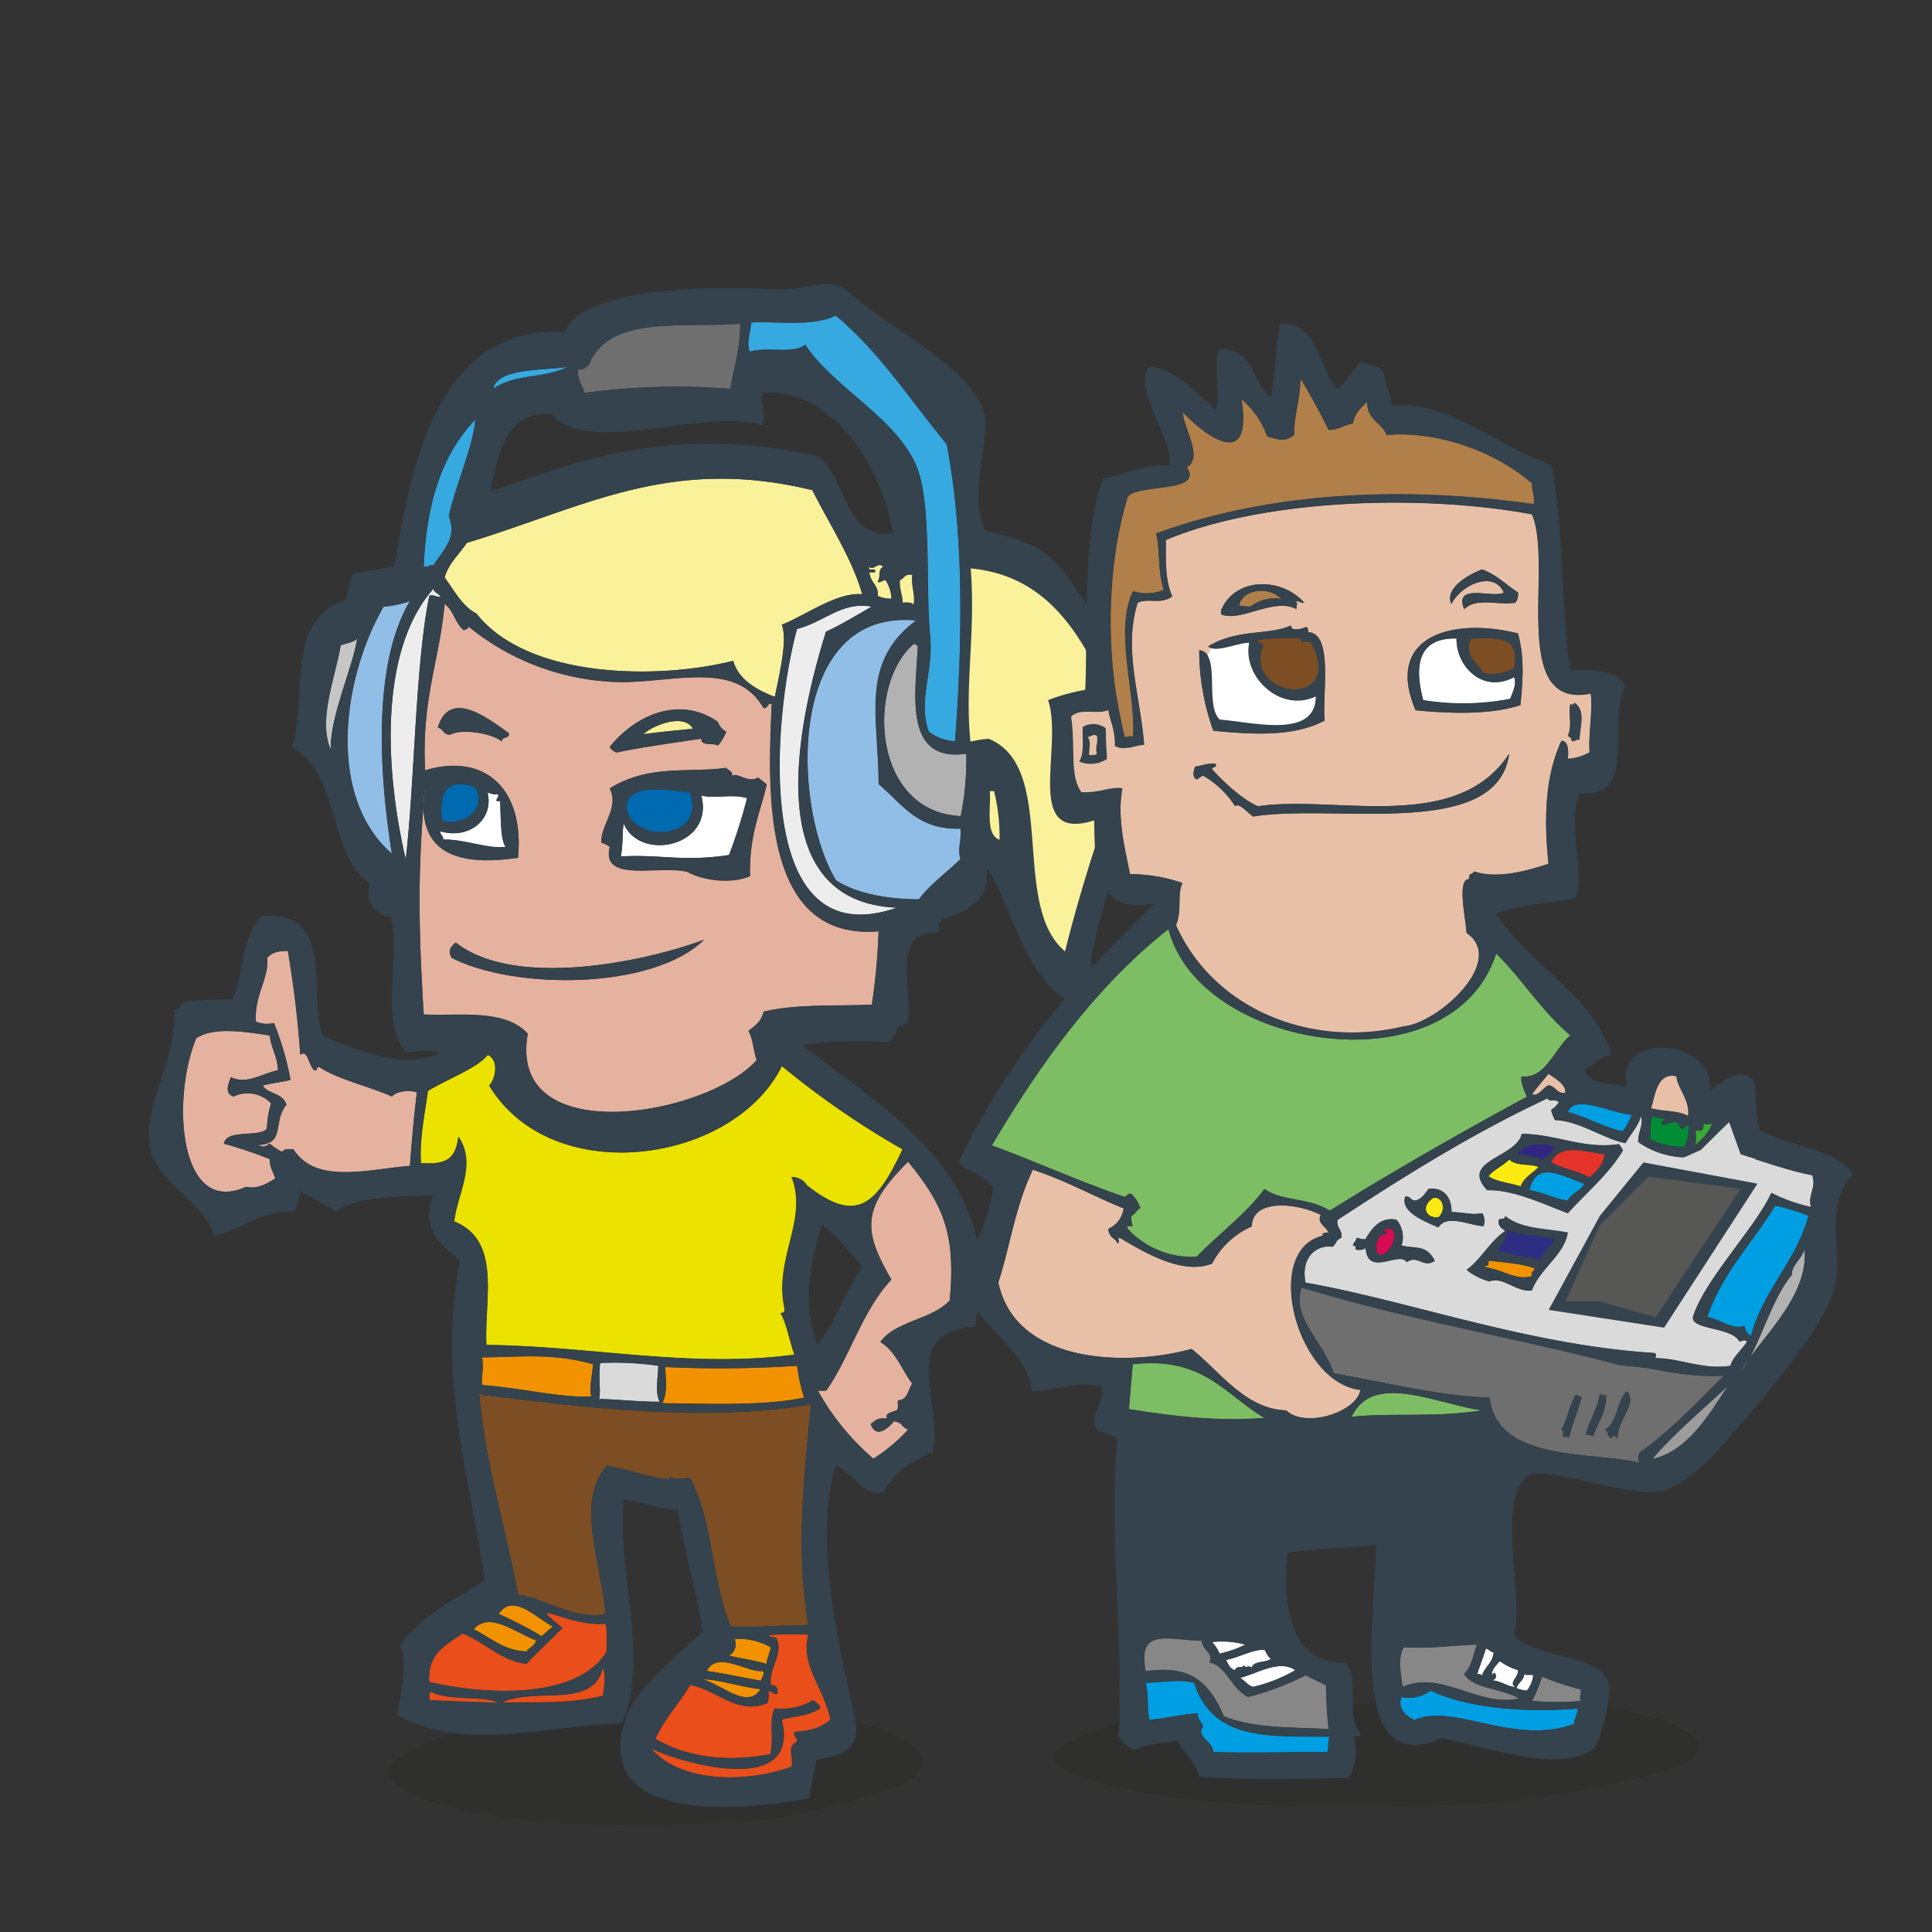
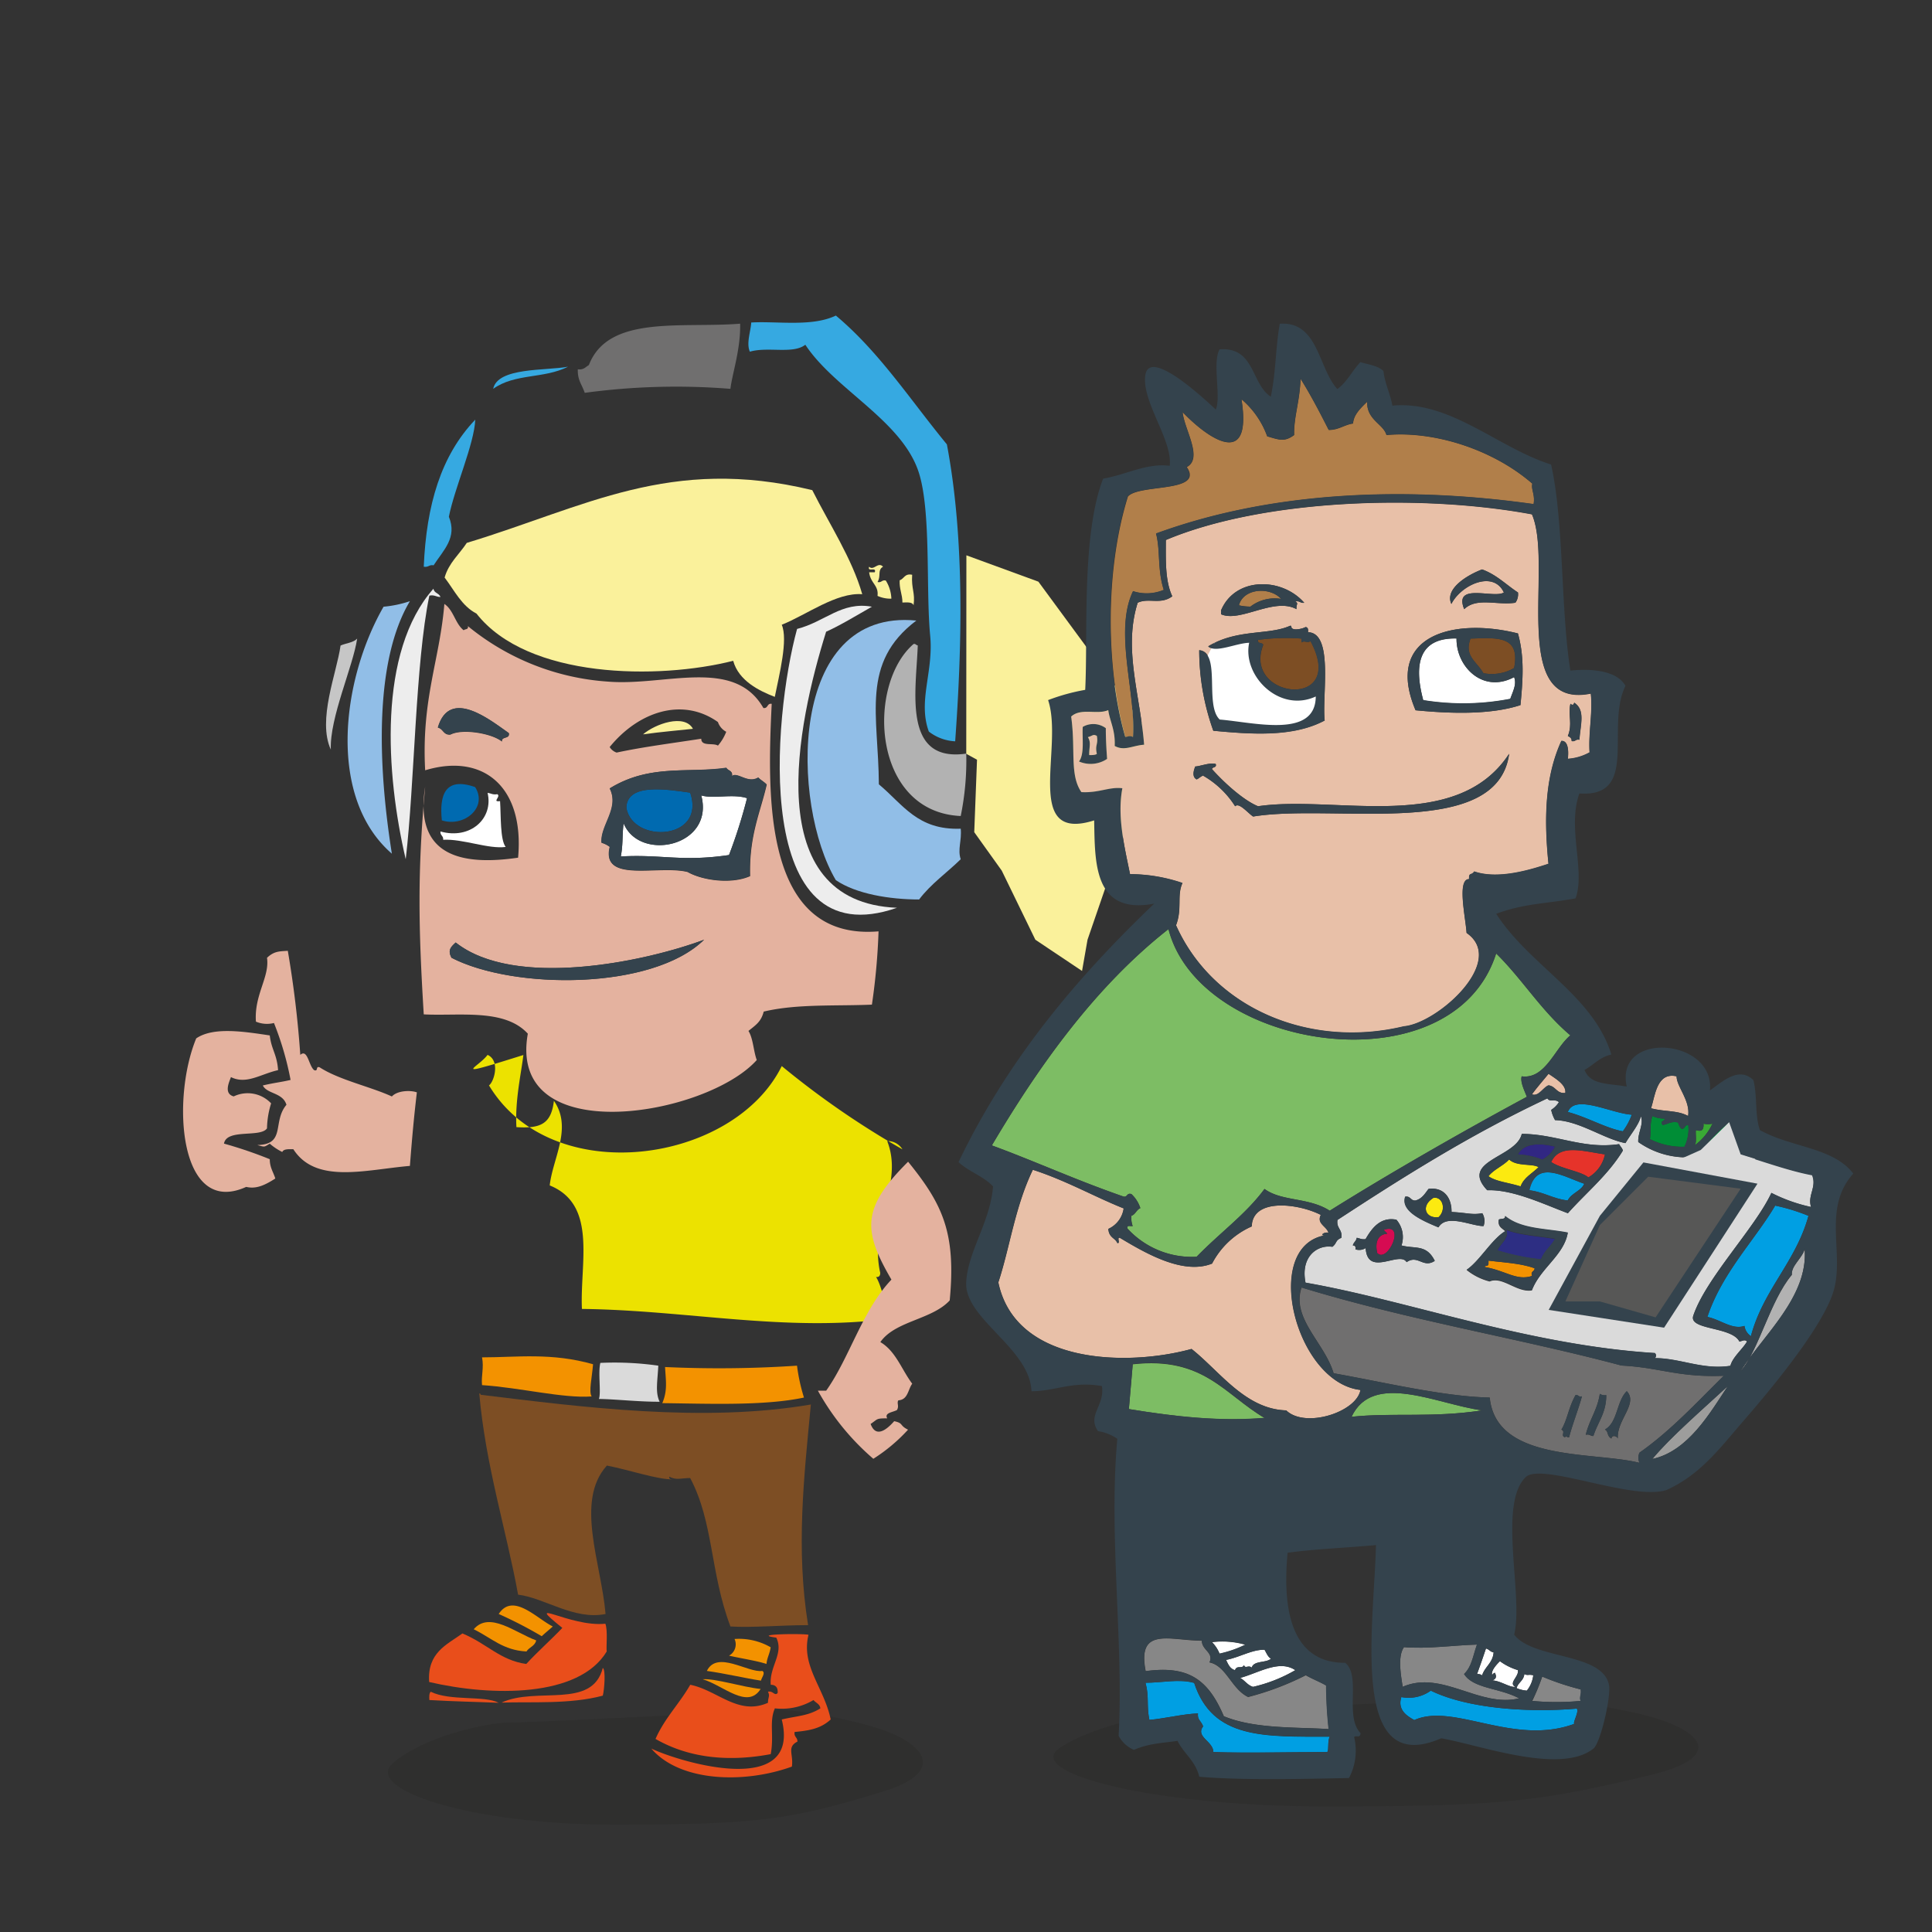
<svg xmlns="http://www.w3.org/2000/svg" id="Layer_1" data-name="Layer 1" viewBox="0 0 300 300">
  <rect x="0" y="0" width="300" height="300" fill="#333333" stroke="none" />
  <defs>
    <style> .cls-1 { fill: #1e1e1c; opacity: 0.2; } .cls-1, .cls-10, .cls-11, .cls-12, .cls-13, .cls-14, .cls-15, .cls-16, .cls-17, .cls-18, .cls-19, .cls-2, .cls-20, .cls-21, .cls-22, .cls-23, .cls-24, .cls-25, .cls-26, .cls-27, .cls-28, .cls-29, .cls-3, .cls-30, .cls-31, .cls-32, .cls-33, .cls-4, .cls-5, .cls-6, .cls-7, .cls-8, .cls-9 { fill-rule: evenodd; } .cls-2 { fill: #faf19b; } .cls-3 { fill: #36a9e1; } .cls-4 { fill: #706f6f; } .cls-5 { fill: #ededed; } .cls-6 { fill: #91bee7; } .cls-7 { fill: #c6c6c6; } .cls-8 { fill: #b2b2b2; } .cls-9 { fill: #006ab0; } .cls-10 { fill: #fff; } .cls-11 { fill: #e4b29f; } .cls-12 { fill: #ece200; } .cls-13 { fill: #f39200; } .cls-14 { fill: #7d4e24; } .cls-15 { fill: #e94e1b; } .cls-16 { fill: #dadada; } .cls-17 { fill: #34434d; } .cls-18 { fill: #b17f4a; } .cls-19 { fill: #e8c0a8; } .cls-20 { fill: #7dbd64; } .cls-21 { fill: #009fe3; } .cls-22 { fill: #008d36; } .cls-23 { fill: #009640; } .cls-24 { fill: #3aaa35; } .cls-25 { fill: #312783; } .cls-26 { fill: #e6332a; } .cls-27 { fill: #fcea10; } .cls-28 { fill: #1d71b8; } .cls-29 { fill: #d60b52; } .cls-30 { fill: #2d2e83; } .cls-31 { fill: #9d9d9c; } .cls-32 { fill: #878787; } .cls-33 { fill: #575756; } </style>
  </defs>
  <title>ALL CHARACTERS</title>
  <path class="cls-1" d="M120.92,265.5s4.91,0,13.76,2.38,12.82,7.13,2.45,10.3c-14.25,4.36-19.16,5.15-41.76,5.15s-38.82-5.55-34.4-9.51,14.25-6.34,18.18-6.34S120.92,265.5,120.92,265.5Z" />
  <path class="cls-1" d="M236.7,263.59s5.93,0,16.6,2.25,15.46,6.77,3,9.78c-17.19,4.13-23.11,4.88-50.37,4.88s-46.82-5.26-41.48-9,17.18-6,21.92-6S236.7,263.59,236.7,263.59Z" />
  <g>
    <polygon class="cls-2" points="168.02 150.77 168.87 145.92 179.47 115.11 161.24 90.32 150.06 86.23 150.04 117.05 151.71 117.97 151.28 129.22 155.55 135.19 160.77 145.92 168.02 150.77" />
    <path class="cls-3" d="M148.32,115.11a7.25,7.25,0,0,1-4.09-1.51c-1.74-4.75.75-9.28.21-14.87-.69-7.13.16-19.09-1.72-25.2-2.51-8.17-13.06-13-17.67-20-1.9,1.5-5.8.26-8.61,1.08-.59-1.32.14-3.15.21-4.53,3.92-.25,9.4.72,13.14-1.08,6.77,5.66,11.64,13.21,17.24,20C149.87,84,149.34,100.92,148.32,115.11Z" />
    <path class="cls-4" d="M114.93,50.26c.09,4-1.25,7.81-1.51,10.12A105.28,105.28,0,0,0,90.8,61c-.53-1.5-1.11-1.92-1.08-3.66.93.14,1.21-.38,1.72-.65C94.46,48.83,105.87,51,114.93,50.26Z" />
    <path class="cls-2" d="M137.12,88c-.91.52-.27,1.41-.86,2.37.66.16.63-.37,1.29-.22a5.66,5.66,0,0,1,.86,2.81,4.87,4.87,0,0,1-2.15-.43c.2-1.67-1.09-1.93-1.3-3.67h.87c.33-.91-1.2.05-.87-.86C135.67,88.69,136.33,87.16,137.12,88Z" />
    <path class="cls-2" d="M141.64,89.25c-.15,2.23.49,2.73.22,4.74-.18-.54-1-.45-1.73-.43,0-1.26-.5-2.08-.43-3.45C140.4,89.87,140.47,89,141.64,89.25Z" />
    <path class="cls-5" d="M67.31,91.41c.08.71.9.68,1.08,1.29-.69,0-.91-.38-1.72-.21-2.19,10.56-2.28,29.18-3.67,40.93C59.9,120.2,58.64,101.2,67.31,91.41Z" />
    <path class="cls-5" d="M135.39,94.21c-2.27,1.29-5.09,3-7.11,3.88-4.47,14.28-10.43,42,11,42.87-22.58,7.88-19.26-29.65-15.51-43.3C128.1,96.56,130.68,93.35,135.39,94.21Z" />
    <path class="cls-6" d="M142.29,96.36c-8.71,6.57-5.88,14.7-5.82,25.43,3.75,3.12,6,7.14,12.71,6.89.19,1.81-.52,3.22,0,4.74-2.14,2.1-4.64,3.83-6.46,6.25-4.59,0-9.79-.86-12.93-3C122.84,125,122.22,94.4,142.29,96.36Z" />
    <path class="cls-7" d="M55.46,99.16c-.63,4.32-4.29,12.28-4.09,17.24-2.13-4.64.93-11.92,1.51-16.16C53.72,99.86,54.88,99.8,55.46,99.16Z" />
    <path class="cls-8" d="M141.86,100c.35-.07.37.2.65.21-.24,7-2.44,18.26,7.53,16.81a43.06,43.06,0,0,1-.86,9.69C135.38,126.09,134.52,106.31,141.86,100Z" />
    <path class="cls-2" d="M107.6,113.17c-2.47.27-4.87.46-7.75.86C101.73,112.41,106.29,110.78,107.6,113.17Z" />
    <path class="cls-9" d="M73.78,122.22c2,3.15-1.69,6.27-5.17,5.17C68.22,123.62,69,120.53,73.78,122.22Z" />
    <path class="cls-9" d="M107.17,123.08c2.52,7.38-8.88,8-9.91,2.37C97.33,121.47,103.73,122.62,107.17,123.08Z" />
    <path class="cls-10" d="M108.89,123.51c1.9.57,4.9-.29,7.11.43a79.42,79.42,0,0,1-2.8,8.83c-7.37,1.08-10.38-.13-16.8.22.36-1.93.19-3.08.43-5.17C99.27,133.91,111,131.47,108.89,123.51Z" />
    <path class="cls-11" d="M44.69,147.64a161.52,161.52,0,0,1,1.94,16.16c1.14-1,1.31,1.71,2.15,2.37.7.26.17-.7.87-.43,3,1.95,7.9,3,11.2,4.52.84-.93,2.89-1,3.88-.64-.43,3.68-.7,6.49-1.08,11.42-6.9.59-14.59,2.86-18.1-2.59-.73,0-1.5-.07-1.72.43a9.1,9.1,0,0,1-1.94-1.29c-.92.54-.71.55-1.94.21,4.49-.09,2.3-3.59,4.53-6.25-.59-1.93-3-1.65-3.67-3,1.76-.42,2.79-.5,4.31-.86a47.29,47.29,0,0,0-2.58-8.84,4.42,4.42,0,0,1-2.8-.21c-.3-4.16,2.16-6.93,1.72-9.91C42.56,147.68,43.39,147.73,44.69,147.64Z" />
    <path class="cls-11" d="M41.89,160.78c.26,2.25,1.11,2.87,1.29,5.39-2.7.6-4.91,2.28-7.32,1.08-.21.65-1.21,2.55.43,3a5,5,0,0,1,5.81,1.08,13.68,13.68,0,0,0-.64,3.88c-1,1.49-6.27,0-6.68,2.37A66.57,66.57,0,0,1,41.89,180c0,1.31.56,2,.86,3-1.57,1-2.94,1.68-4.52,1.3-10.46,4.75-11.65-13.65-7.76-23.06C33.15,159.41,37.92,160.19,41.89,160.78Z" />
-     <path class="cls-12" d="M75.71,163.8c2,.91,1,4.19.22,4.74,9.78,16.25,38,12.14,45.46-3a132.91,132.91,0,0,0,18.74,12.93c-4.13,8.8-7.27,11.59-14.86,5.6a2.7,2.7,0,0,0-2.37-1.29c2.63,6.66-2.83,12.7-1.08,20.46,0,.47-.18.69-.65.65.84,1.28,1.44,4.38,2.16,6.47-16.16,2.14-31.55-1.33-47.83-1.51-.32-7.19,2.42-16.17-5-19.18.46-4.22,3.57-8.94.65-13.14-.41,3.54-2,4.34-5.82,4.09-.24-4.14.75-8.38,1.08-11.2C69.48,167.53,74.19,165.84,75.71,163.8Z" />
+     <path class="cls-12" d="M75.71,163.8c2,.91,1,4.19.22,4.74,9.78,16.25,38,12.14,45.46-3a132.91,132.91,0,0,0,18.74,12.93a2.7,2.7,0,0,0-2.37-1.29c2.63,6.66-2.83,12.7-1.08,20.46,0,.47-.18.69-.65.65.84,1.28,1.44,4.38,2.16,6.47-16.16,2.14-31.55-1.33-47.83-1.51-.32-7.19,2.42-16.17-5-19.18.46-4.22,3.57-8.94.65-13.14-.41,3.54-2,4.34-5.82,4.09-.24-4.14.75-8.38,1.08-11.2C69.48,167.53,74.19,165.84,75.71,163.8Z" />
    <path class="cls-11" d="M141,222a26.4,26.4,0,0,1-5.39,4.52A38.53,38.53,0,0,1,127,215.94h1.29c3.64-5.12,5.62-12.5,10.13-17.24-4.46-7.65-4.63-11.13,2.59-18.31,5.33,6.57,7.47,11,6.46,21.54-2.76,3-8.48,3.17-10.77,6.47,2.4,1.4,3.31,4.29,4.95,6.46-.67.91-.66,2.5-2.15,2.58-.29.42.16.87-.22,1.51-.67.36-2,.43-1.51,1.29-1.79,0-1.42.1-2.58.87.81,2.23,2.48.91,3.66-.43C140.35,221,139.62,221.33,141,222Z" />
    <path class="cls-13" d="M123.76,212.06a28.38,28.38,0,0,0,1.08,4.95c-6.22,1.33-15.09.94-22,.87.85-2,.54-3.51.43-5.61A181.64,181.64,0,0,0,123.76,212.06Z" />
    <path class="cls-14" d="M74.42,216.37c.18,0,.2.08.22.21,15.56,1.89,34.5,4.38,51.27,1.51-1.06,11.22-2.35,22.39-.43,34.26-4.11,0-8.71.42-12.06.21-3.19-8.47-2.6-16.18-6.25-23.05-1.34,0-2.23.38-3.23-.22-.1.46.31.41.65.44-2.65,0-6.68-1.44-10.35-2.16-5,5.51-.87,15.18-.21,23.05-4.87,1-9.54-2.53-13.58-3C78.65,237.71,75.38,227.49,74.42,216.37Z" />
    <path class="cls-13" d="M85.84,252.56c-.57.51-1.18,1-1.72,1.51a66.64,66.64,0,0,0-6.68-3.45C79.64,247.23,83.32,251.31,85.84,252.56Z" />
    <path class="cls-13" d="M83.26,254.72c-.19.89-1.1,1.05-1.51,1.72-3.63-.19-5.35-2.05-8.19-3.45C76,250.14,80,253.52,83.26,254.72Z" />
    <path class="cls-13" d="M114.06,254.5a9.83,9.83,0,0,1,5.61,1.29c-.14,1-.56,1.6-.65,2.59-1.44-.48-3.78-.83-5.82-1.29A2,2,0,0,0,114.06,254.5Z" />
    <path class="cls-13" d="M118.37,259.46c.56.3-.15,1.11-.21,1.51-2.68-.42-5.49-1.1-8.4-1.51C111.36,256.2,116.17,259.8,118.37,259.46Z" />
    <path class="cls-15" d="M93.6,259c.48.26.25,3.37,0,4.3-5.09,1.37-11.23.92-15.73,1.08C83.34,261.85,91.94,265.48,93.6,259Z" />
    <path class="cls-15" d="M66.88,262.69c3,1.49,8.34.55,10.56,1.72-3.52-.15-6.82-.2-10.77-.43C66.64,263.45,66.63,262.94,66.88,262.69Z" />
    <path class="cls-3" d="M88.21,56.94c-3.77,1.91-8.22,1-11.63,3.44C77.28,57,84.76,57.59,88.21,56.94Z" />
    <path class="cls-3" d="M65.8,88c.41-9.62,2.68-17.26,8-22.84-.16,3.8-3.22,10.62-4.1,15.08,1.33,3.24-.82,5.15-2.37,7.54C66.63,87.64,66.55,88.13,65.8,88Z" />
    <path class="cls-6" d="M60.85,132.56c-10.08-8.75-7.81-27-1.29-38.35a17.71,17.71,0,0,0,4.09-.86C58.14,102.59,58.63,118.62,60.85,132.56Z" />
    <path class="cls-10" d="M68.82,130.4c.06-.63-.49-.66-.43-1.29,4.63,1.3,8.27-2,7.32-6,.51.07.81.34,1.51.21.64.37-.92,1.25.43,1.08.15,2.27,0,6,.87,7.11C75.84,131.88,71.87,130.23,68.82,130.4Z" />
    <path class="cls-13" d="M74.85,215.08c-.15-1.49.32-2.66,0-4.31,5.43,0,10.77-.77,17.24,1.07-.17,2.12-.69,4.24-.22,5C87.43,217.16,80.76,215.47,74.85,215.08Z" />
    <path class="cls-16" d="M93,217.23c.36-1-.15-4.06.22-5.6a48.2,48.2,0,0,1,9,.43c-.11,2.39-.5,4.15.21,5.6C99.4,217.69,95.37,217.25,93,217.23Z" />
    <path class="cls-15" d="M94,252.13c.41,1.07.1,3.62.21,4.31-4.31,7.18-17.89,7-27.57,4.74-.31-4.55,2.7-5.77,5.17-7.54,3.87,1.62,5.85,4.17,9.91,4.74,1.79-1.95,3.78-3.69,5.6-5.6C81,247.7,88.46,252.71,94,252.13Z" />
    <path class="cls-15" d="M101.14,271.52c4.85,2.27,23.27,7.63,20.25-4.52,2.32-.55,4.15-.55,6-1.73-.09-.69-.72-.85-1.07-1.29a9.57,9.57,0,0,1-6,1.29c-.91,2.12-.1,4.2-.64,7.11-6,1.14-12.37.82-17.89-2.36,1.4-3.21,3.72-5.48,5.39-8.41,4.24.85,7.44,4.84,12.07,2.8,0-.9.35-1,0-1.72.81-.19,1,.71,1.5.21.07-.86-.3-1.28-1.07-1.29-.23-2.87,2.07-4.83.86-7.32-4.3-.57,4.61-.66,5-.43-1.19,4.87,2.44,8.2,3.45,13.14-1.54,1.41-3.27,1.72-5.6,1.94-.14.79.47.82.43,1.5-1.69.85-.57,2-.86,3.88C115.39,277.05,105.49,276.63,101.14,271.52Z" />
    <path class="cls-13" d="M109.11,260.75c2-.14,6.1,1.21,9,1.51C116.07,265.5,112.32,261.7,109.11,260.75Z" />
    <path class="cls-2" d="M126.13,76.11c2.62,5.21,6.18,10.62,7.76,16.16-4-.33-8.71,3.24-12.5,4.74,1,2.31-.37,7.68-1.08,11.2-2.37-.91-5.61-2.48-6.46-5.6-11.6,2.94-31.9,2.82-39.86-7.33-2.31-1.2-3.43-3.6-4.95-5.6.65-2.29,2.28-3.6,3.44-5.38C90.88,78.73,104.05,70.74,126.13,76.11Z" />
    <path class="cls-11" d="M69,93.78c1.43.94,1.68,3.06,3,4.09.2-.23.8-.07.65-.65a38.29,38.29,0,0,0,21.76,8.62c8.88.73,19.58-3.85,24.13,4.1.76.11.53-.77,1.29-.65-.68,14.22-1.4,36.83,16.59,35.33A100.51,100.51,0,0,1,135.39,156c-5.68.24-11.69-.14-16.8,1.08-.4,1.52-1.11,2-2.37,3,.74,1.19.77,3.11,1.29,4.52-7.8,8.74-38.78,14.05-35.55-4.09-3.6-3.95-10.65-2.71-16.16-3-.82-13.44-1-22.05.22-35.33-1.72,10.69,5.55,12.3,14.43,11,1-11-5.4-16.3-14.43-13.57C65.42,108.53,68.29,102.48,69,93.78ZM94.67,116a2,2,0,0,0,1.08.86c4.13-.88,8.19-1.39,13.14-2.15,0,1.25,1.86.59,2.59,1.07a7.32,7.32,0,0,0,1.29-2.15,2.68,2.68,0,0,1-1.29-1.51C106,108.22,99.16,110.48,94.67,116ZM68,113c.84.17.84,1.18,1.94,1.08,1.91-1,6.58-.15,8,1.08-.08-.87,1.25-.34,1.08-1.3C76.25,111.92,69.84,106.66,68,113Zm26.71,9.48c1.52,3.07-1.47,5.66-1.29,8.4a3.91,3.91,0,0,1,1.29.65c-1.41,5.69,7.59,2.75,12.07,3.88,2.29,1.31,6.79,1.94,9.7.64-.17-6.34,1.63-10,2.58-14.21-.38-.41-.91-.67-1.29-1.08-1.64,1-3.2-.92-4.1-.22.18-.89-.62-.81-.86-1.29C106.84,120.08,100.86,118.6,94.67,122.43ZM70.76,146.35c-.77.71-1.27,1.19-.65,2.37,9.67,5,31.23,5.05,39.22-2.8C99.94,149.42,79.87,153.55,70.76,146.35Z" />
    <path class="cls-17" d="M112.77,119.2c.24.48,1,.4.86,1.29.9-.7,2.46,1.22,4.1.22.38.41.91.67,1.29,1.08-1,4.25-2.75,7.87-2.58,14.21-2.91,1.3-7.41.67-9.7-.64-4.48-1.13-13.48,1.81-12.07-3.88a3.91,3.91,0,0,0-1.29-.65c-.18-2.74,2.81-5.33,1.29-8.4C100.86,118.6,106.84,120.08,112.77,119.2Zm-15.51,6.25c1,5.65,12.43,5,9.91-2.37C103.73,122.62,97.33,121.47,97.26,125.45Zm-.43,2.37c-.24,2.09-.07,3.24-.43,5.17,6.42-.35,9.43.86,16.8-.22a79.42,79.42,0,0,0,2.8-8.83c-2.21-.72-5.21.14-7.11-.43C111,131.47,99.27,133.91,96.83,127.82Z" />
    <path class="cls-17" d="M109.33,145.92c-8,7.85-29.55,7.79-39.22,2.8-.62-1.18-.12-1.66.65-2.37C79.87,153.55,99.94,149.42,109.33,145.92Z" />
-     <path class="cls-17" d="M62.14,255.58c2.72-4.25,8.36-7.25,13.14-10.13-2.59-17.79-7.34-30.95-3.87-49.76-2.92-2.49-6.23-4.78-4.1-10.13-5.66.41-11.11,0-15.29,2.58-1.6-1.27-3.74-2-5.39-3.23a11,11,0,0,1-.86,3.23c-4.73-.53-7.9,2.79-12.5,3.67-1.73-5.28-8.75-8.13-9.91-13.36-1.46-6.56,4.28-14.13,3.66-21.55.48-.31,1.12-.46,1.08-1.29a66.68,66.68,0,0,1,8-.43c1.81-3.53,1.18-9.5,4.53-12.93,11.61-1,7.11,12,9.48,18.53,5,2.25,12.28,5.31,18.09,2.8-1-.7-3.32-.36-5.17-.21-4.2-4.85-.75-15.44-2.37-20.9-2.61-.54-4.11-2.42-3.23-5.39-6.37-3.88-4.66-17.36-12.06-20.9,2.43-8.78-1.15-20,8.4-23.05A23.12,23.12,0,0,1,54.82,89c2.15-.14,3.65-.66,6.46-1.08C64,70.38,68.71,50.47,87.78,51.55c2.2-6.46,20.49-7.25,31.46-6.68,8.3.43,9.09-2.8,13.78,1.51,4.51,4.14,19.9,11.79,20,19.17.09,4.56-2.48,12.57,0,16.81,6.42,1.66,9.76,2.71,13.14,7.75,4.63,6.91,12.43,15.49,14.44,24.78.28,1.3-1.64,5.58-2.37,7.11a126.8,126.8,0,0,0-8.62,25.85c-.6,2.78,1.31,7.43-.86,9.05-9.36-3.21-10.73-14.41-15.51-22.19.53,5.63-3.45,6.76-7.11,8.19-.52.76-.27,1-.43,1.94-7.53-.47-3.93,8.76-4.74,14-.57.09-.61.7-1.51.43a3.31,3.31,0,0,1-1.73,2.59,57.84,57.84,0,0,0-13.14.43C138,172.75,156.73,183.14,151.34,206c-11.83.94-5,11.21-6.47,19.39-2.72,1.24-6.26,3.28-7.75,6.46-3.47.22-4.59-3.15-7.33-4.31-3.54,11,.48,28.39,2.8,38.35,1.26,5.39-1,6.66-5.81,7.33-.39,2.17-.79,3.75-1.08,6-10.45,2-32.18,3.89-29.09-10.56,1.32-6.16,8-11,12.5-15.3-1.12-7.26-2.74-11.71-3.88-18.95-3,0-5.55-1.28-8.4-1.51-1,11.55,4.08,24.3-.22,34.68-12.87.5-24.49,4.49-34.9-1.29C62.33,262.46,63.33,258.05,62.14,255.58ZM147,69c-5.6-6.83-10.47-14.38-17.24-20-3.74,1.8-9.22.83-13.14,1.08-.07,1.38-.8,3.21-.21,4.53,2.81-.82,6.71.42,8.61-1.08,4.61,7,15.16,11.87,17.67,20,1.88,6.11,1,18.07,1.72,25.2.54,5.59-1.95,10.12-.21,14.87a7.25,7.25,0,0,0,4.09,1.51C149.34,100.92,149.87,84,147,69ZM91.44,56.72c-.51.27-.79.79-1.72.65,0,1.74.55,2.16,1.08,3.66a105.28,105.28,0,0,1,22.62-.65c.26-2.31,1.6-6.15,1.51-10.12C105.87,51,94.46,48.83,91.44,56.72ZM76.58,60.38C80,58,84.44,58.85,88.21,56.94,84.76,57.59,77.28,57,76.58,60.38Zm41.79.65c-.33,2.41.72,2.79,0,5-9.89-2.78-26.72,5-32.74-1.72-7-.51-8.32,6-9.48,12.07,17.28-6.49,30.62-9.84,50.63-5.61,4.93,3.43,4.16,13.07,11.85,12.07C137.23,73.47,129.82,60.13,118.37,61ZM67.31,87.74c1.55-2.39,3.7-4.3,2.37-7.54.88-4.46,3.94-11.28,4.1-15.08-5.3,5.58-7.57,13.22-8,22.84C66.55,88.13,66.63,87.64,67.31,87.74Zm5.17-3.44c-1.16,1.78-2.79,3.09-3.44,5.38,1.52,2,2.64,4.4,4.95,5.6,8,10.15,28.26,10.27,39.86,7.33.85,3.12,4.09,4.69,6.46,5.6.71-3.52,2-8.89,1.08-11.2,3.79-1.5,8.48-5.07,12.5-4.74-1.58-5.54-5.14-11-7.76-16.16C104.05,70.74,90.88,78.73,72.48,84.3ZM135,88c-.33.91,1.2,0,.87.86H135c.21,1.74,1.5,2,1.3,3.67a4.87,4.87,0,0,0,2.15.43,5.66,5.66,0,0,0-.86-2.81c-.66-.15-.63.38-1.29.22.59-1,0-1.85.86-2.37C136.33,87.16,135.67,88.69,135,88Zm15.73,27.15a18.25,18.25,0,0,1,2.8-.43c10.82,4.43,3.24,25.82,11.85,33,2.69-10.87,6.44-21.85,10.13-32.32-5.42-11.75-9.78-25.7-24.78-27.14C151.52,98.27,149.77,106.36,150.69,115.11Zm-11-25c-.07,1.37.41,2.19.43,3.45.74,0,1.55-.11,1.73.43.27-2-.37-2.51-.22-4.74C140.47,89,140.4,89.87,139.7,90.11ZM63,133.42c1.39-11.75,1.48-30.37,3.67-40.93.81-.17,1,.26,1.72.21-.18-.61-1-.58-1.08-1.29C58.64,101.2,59.9,120.2,63,133.42Zm.65-40.07a17.71,17.71,0,0,1-4.09.86c-6.52,11.34-8.79,29.6,1.29,38.35C58.63,118.62,58.14,102.59,63.65,93.35ZM66,119.63c9-2.73,15.47,2.58,14.43,13.57-8.88,1.32-16.15-.29-14.43-11-1.19,13.28-1,21.89-.22,35.33,5.51.31,12.56-.93,16.16,3-3.23,18.14,27.75,12.83,35.55,4.09-.52-1.41-.55-3.33-1.29-4.52,1.26-1,2-1.5,2.37-3,5.11-1.22,11.12-.84,16.8-1.08a100.51,100.51,0,0,0,1.08-11.42c-18,1.5-17.27-21.11-16.59-35.33-.76-.12-.53.76-1.29.65-4.55-8-15.25-3.37-24.13-4.1A38.29,38.29,0,0,1,72.7,97.22c.15.58-.45.42-.65.65-1.33-1-1.58-3.15-3-4.09C68.29,102.48,65.42,108.53,66,119.63Zm57.74-22c-3.75,13.65-7.07,51.18,15.51,43.3-21.42-.91-15.46-28.59-11-42.87,2-.86,4.84-2.59,7.11-3.88C130.68,93.35,128.1,96.56,123.76,97.66Zm6,39c3.14,2.16,8.34,3,12.93,3,1.82-2.42,4.32-4.15,6.46-6.25-.52-1.52.19-2.93,0-4.74-6.69.25-9-3.77-12.71-6.89-.06-10.73-2.89-18.86,5.82-25.43C122.22,94.4,122.84,125,129.79,136.65ZM52.88,100.24c-.58,4.24-3.64,11.52-1.51,16.16-.2-5,3.46-12.92,4.09-17.24C54.88,99.8,53.72,99.86,52.88,100.24Zm96.3,26.5a43.06,43.06,0,0,0,.86-9.69c-10,1.45-7.77-9.86-7.53-16.81-.28,0-.3-.28-.65-.21C134.52,106.31,135.38,126.09,149.18,126.74Zm-80.57.65c3.48,1.1,7.21-2,5.17-5.17C69,120.53,68.22,123.62,68.61,127.39Zm86.6,3a29.06,29.06,0,0,0-.86-7.54h-.64C153.86,125.73,153,129.57,155.21,130.4Zm-76.69,1.08c-.88-1.15-.72-4.84-.87-7.11-1.35.17.21-.71-.43-1.08-.7.13-1-.14-1.51-.21,1,4-2.69,7.33-7.32,6-.06.63.49.66.43,1.29C71.87,130.23,75.84,131.88,78.52,131.48ZM41.46,148.72c.44,3-2,5.75-1.72,9.91a4.42,4.42,0,0,0,2.8.21,47.29,47.29,0,0,1,2.58,8.84c-1.52.36-2.55.44-4.31.86.68,1.36,3.08,1.08,3.67,3-2.23,2.66,0,6.16-4.53,6.25,1.23.34,1,.33,1.94-.21a9.1,9.1,0,0,0,1.94,1.29c.22-.5,1-.45,1.72-.43,3.51,5.45,11.2,3.18,18.1,2.59.38-4.93.65-7.74,1.08-11.42-1-.33-3-.29-3.88.64-3.3-1.47-8.22-2.57-11.2-4.52-.7-.27-.17.69-.87.43-.84-.66-1-3.33-2.15-2.37a161.52,161.52,0,0,0-1.94-16.16C43.39,147.73,42.56,147.68,41.46,148.72Zm-11,12.49c-3.89,9.41-2.7,27.81,7.76,23.06,1.58.38,3-.31,4.52-1.3-.3-1-.89-1.7-.86-3a66.57,66.57,0,0,0-7.11-2.37c.41-2.34,5.69-.88,6.68-2.37a13.68,13.68,0,0,1,.64-3.88,5,5,0,0,0-5.81-1.08c-1.64-.46-.64-2.36-.43-3,2.41,1.2,4.62-.48,7.32-1.08-.18-2.52-1-3.14-1.29-5.39C37.92,160.19,33.15,159.41,30.47,161.21Zm36,8.19c-.33,2.82-1.32,7.06-1.08,11.2,3.81.25,5.41-.55,5.82-4.09,2.92,4.2-.19,8.92-.65,13.14,7.38,3,4.64,12,5,19.18,16.28.18,31.67,3.65,47.83,1.51-.72-2.09-1.32-5.19-2.16-6.47.47,0,.69-.18.65-.65-1.75-7.76,3.71-13.8,1.08-20.46a2.7,2.7,0,0,1,2.37,1.29c7.59,6,10.73,3.2,14.86-5.6a132.91,132.91,0,0,1-18.74-12.93c-7.46,15.16-35.68,19.27-45.46,3,.77-.55,1.76-3.83-.22-4.74C74.19,165.84,69.48,167.53,66.45,169.4Zm72.39,51.28c-1.18,1.34-2.85,2.66-3.66.43,1.16-.77.79-.84,2.58-.87-.44-.86.84-.93,1.51-1.29.38-.64-.07-1.09.22-1.51,1.49-.08,1.48-1.67,2.15-2.58-1.64-2.17-2.55-5.06-4.95-6.46,2.29-3.3,8-3.42,10.77-6.47,1-10.52-1.13-15-6.46-21.54-7.22,7.18-7.05,10.66-2.59,18.31-4.51,4.74-6.49,12.12-10.13,17.24H127a38.53,38.53,0,0,0,8.62,10.55A26.4,26.4,0,0,0,141,222C139.62,221.33,140.35,221,138.84,220.68ZM127,208.83c3.06-4.16,4-7.88,6.9-12.07a45,45,0,0,0-6.25-6.68C125.72,196.61,124.49,202.66,127,208.83Zm-35.12,8c-.47-.72,0-2.84.22-5-6.47-1.84-11.81-1.05-17.24-1.07.32,1.65-.15,2.82,0,4.31C80.76,215.47,87.43,217.16,91.87,216.8Zm10.56.86c-.71-1.45-.32-3.21-.21-5.6a48.2,48.2,0,0,0-9-.43c-.37,1.54.14,4.56-.22,5.6C95.37,217.25,99.4,217.69,102.43,217.66Zm.86-5.39c.11,2.1.42,3.64-.43,5.61,6.89.07,15.76.46,22-.87a28.38,28.38,0,0,1-1.08-4.95A181.64,181.64,0,0,1,103.29,212.27ZM80.45,247.61c4,.48,8.71,4.06,13.58,3-.66-7.87-4.76-17.54.21-23.05,3.67.72,7.7,2.2,10.35,2.16-.34,0-.75,0-.65-.44,1,.6,1.89.26,3.23.22,3.65,6.87,3.06,14.58,6.25,23.05,3.35.21,8-.21,12.06-.21-1.92-11.87-.63-23,.43-34.26-16.77,2.87-35.71.38-51.27-1.51,0-.13,0-.25-.22-.21C75.38,227.49,78.65,237.71,80.45,247.61Zm-3,3a66.64,66.64,0,0,1,6.68,3.45c.54-.54,1.15-1,1.72-1.51C83.32,251.31,79.64,247.23,77.44,250.62Zm9.91,2.16c-1.82,1.91-3.81,3.65-5.6,5.6-4.06-.57-6-3.12-9.91-4.74-2.47,1.77-5.48,3-5.17,7.54,9.68,2.24,23.26,2.44,27.57-4.74-.11-.69.2-3.24-.21-4.31C88.46,252.71,81,247.7,87.35,252.78ZM73.56,253c2.84,1.4,4.56,3.26,8.19,3.45.41-.67,1.32-.83,1.51-1.72C80,253.52,76,250.14,73.56,253Zm49.34,21.33c.29-1.91-.83-3,.86-3.88,0-.68-.57-.71-.43-1.5,2.33-.22,4.06-.53,5.6-1.94-1-4.94-4.64-8.27-3.45-13.14-.34-.23-9.25-.14-5,.43,1.21,2.49-1.09,4.45-.86,7.32.77,0,1.14.43,1.07,1.29-.49.5-.69-.4-1.5-.21.35.7,0,.82,0,1.72-4.63,2-7.83-2-12.07-2.8-1.67,2.93-4,5.2-5.39,8.41,5.52,3.18,11.94,3.5,17.89,2.36.54-2.91-.27-5,.64-7.11a9.57,9.57,0,0,0,6-1.29c.35.44,1,.6,1.07,1.29-1.88,1.18-3.71,1.18-6,1.73,3,12.15-15.4,6.79-20.25,4.52C105.49,276.63,115.39,277.05,122.9,274.32Zm-9.7-17.23c2,.46,4.38.81,5.82,1.29.09-1,.51-1.64.65-2.59a9.83,9.83,0,0,0-5.61-1.29A2,2,0,0,1,113.2,257.09Zm-3.44,2.37c2.91.41,5.72,1.09,8.4,1.51.06-.4.77-1.21.21-1.51C116.17,259.8,111.36,256.2,109.76,259.46Zm-31.89,5c4.5-.16,10.64.29,15.73-1.08.25-.93.48-4,0-4.3C91.94,265.48,83.34,261.85,77.87,264.41Zm40.29-2.15c-3-.3-7.1-1.65-9-1.51C112.32,261.7,116.07,265.5,118.16,262.26ZM66.67,264c4,.23,7.25.28,10.77.43-2.22-1.17-7.57-.23-10.56-1.72C66.63,262.94,66.64,263.45,66.67,264Z" />
    <path class="cls-17" d="M79,113.81c.17,1-1.16.43-1.08,1.3-1.39-1.23-6.06-2.08-8-1.08-1.1.1-1.1-.91-1.94-1.08C69.84,106.66,76.25,111.92,79,113.81Z" />
-     <path class="cls-17" d="M111.48,112.09a2.68,2.68,0,0,0,1.29,1.51,7.32,7.32,0,0,1-1.29,2.15c-.73-.48-2.62.18-2.59-1.07-5,.76-9,1.27-13.14,2.15a2,2,0,0,1-1.08-.86C99.16,110.48,106,108.22,111.48,112.09ZM99.85,114c2.88-.4,5.28-.59,7.75-.86C106.29,110.78,101.73,112.41,99.85,114Z" />
  </g>
  <g>
    <g>
      <path class="cls-18" d="M198.94,93a6.17,6.17,0,0,0-4.77,1.19,7.84,7.84,0,0,1-1.79-.2C193.06,91.34,197.17,91.06,198.94,93Z" />
      <path class="cls-14" d="M202.12,99.16v.6c.5-.38.78.16,1.39-.2,5.79,10.79-10.63,9-7.35.59-.07-.46-.94-.11-.8-.79A32.56,32.56,0,0,1,202.12,99.16Z" />
      <path class="cls-10" d="M226.17,99.16c-.07,4.33,4.06,8.58,8.94,6,.41,1.07-.09,2-.6,3.38a38.43,38.43,0,0,1-13.51.2C219.53,103.24,220.27,99,226.17,99.16Z" />
      <path class="cls-14" d="M228.35,99.16c4.07-.12,7.77-.53,6.76,4.57a6.85,6.85,0,0,1-4.77.8C229.29,102.7,227.3,101.84,228.35,99.16Z" />
      <path class="cls-19" d="M170.32,114.27c.24,1.39-.33,1.37,0,2.78-.23.23-.7.22-1.19.2,0-1.3.34-1.89-.2-2.79C169.7,114.26,169.71,113.94,170.32,114.27Z" />
      <path class="cls-20" d="M181.45,144.27c4.87,19,44.17,24.91,50.88,3.78,4.15,4.09,6.93,8.82,11.53,12.72-2.42,2-3.9,6.86-7.56,6.36-.27.87.46,2.28.8,3.18-10.41,5.61-21.77,12.15-30.61,17.69-3.25-2.1-7.44-1.41-10.13-3.38-2.91,3.94-6.77,6.66-10.54,10.53a13.58,13.58,0,0,1-10.73-4.37c-.2-.6.44-.35.8-.4a3.65,3.65,0,0,1-.2-1.59c.64-.22.78-.94,1.39-1.19a5.13,5.13,0,0,0-1.39-2.19c-.75-.21-.57.5-1.2.4-7.56-2.62-13.77-5.49-20.47-7.95C161.21,165.7,170,153.26,181.45,144.27Z" />
      <path class="cls-19" d="M240.48,166.73c1,.73,2.77,1.7,2.58,3-1.36.1-1.45-1.06-2.58-1.19-.87.37-1.56,1.82-2.59,1.39C238.71,168.81,239.62,167.8,240.48,166.73Z" />
      <path class="cls-19" d="M260.35,167.13c0,1.62,2.16,3.75,1.79,6.16-1.69-.91-3.49-.62-5.76-1.19C257,170.23,257.23,166.42,260.35,167.13Z" />
      <path class="cls-21" d="M253.39,173.09a9.91,9.91,0,0,1-1.39,2.58c-2.69-.5-5.51-2.2-8.54-3C244.55,169.82,250.15,172.88,253.39,173.09Z" />
      <path class="cls-22" d="M256.57,173.29a4.38,4.38,0,0,0,2,.4c-.21.56-.79.24-.4,1,.81-.12,1.25-.61,2.39-.4.16.37.26.81.6,1,.53,0,.43-.63,1-.6a6,6,0,0,1-.6,3.38,11.16,11.16,0,0,1-5.36-1.19C256.43,175.5,256.12,174.83,256.57,173.29Z" />
      <path class="cls-23" d="M268.5,174.28c2.38,10.15-5.13,16.15-7.35,22.46C258.58,188.37,261.67,179.75,268.5,174.28Z" />
      <path class="cls-24" d="M264.52,174.48a3,3,0,0,0,1.39,0,8.7,8.7,0,0,1-2.78,3.38c.38-.48.13-1.6.2-2.38C264.18,175.73,264.58,175.56,264.52,174.48Z" />
      <path class="cls-25" d="M241.47,178.06a4.61,4.61,0,0,1-2,2,11.87,11.87,0,0,0-3.77-.8C236.74,177.31,239.59,177.55,241.47,178.06Z" />
      <path class="cls-26" d="M249.22,179.25a5.37,5.37,0,0,1-2.58,3.58c-1.08-.94-4.18-1.32-5.77-2.39C242.21,177.56,245.8,178.77,249.22,179.25Z" />
      <path class="cls-27" d="M234.32,180.05c1.2,1.13,3.62.6,4.57,1.19-1,1-2.27,1.58-2.79,3-1.82-.6-3.84-.75-5-1.59C232,181.55,233.4,181.05,234.32,180.05Z" />
      <path class="cls-21" d="M246,183.82c-.56,1.17-2,1.42-2.58,2.59-2.27-.25-3.72-1.32-6-1.59C238.59,180,242.7,182.68,246,183.82Z" />
      <path class="cls-27" d="M222.59,186c1.47-.23,2,1.89.79,3C221.32,189.26,220.57,187.23,222.59,186Z" />
      <path class="cls-21" d="M275.65,187.2a29.66,29.66,0,0,1,5.17,1.59c-2,7.23-7,11.43-8.94,18.68a2.26,2.26,0,0,1-1-1.59c-1.88.66-3.75-1-5.76-1.39C267.41,197.61,272.49,192.56,275.65,187.2Z" />
      <path class="cls-28" d="M258.56,187.4h.6c2.58,9.43-1.22,15-8.15,8.94C253.49,193.33,256.15,190.48,258.56,187.4Z" />
      <path class="cls-29" d="M213.85,194.56c-.33-1.55,0-2.87,1.58-3l-.59-.59C218.45,189.67,215.47,196.29,213.85,194.56Z" />
      <path class="cls-30" d="M233.92,191c2.1.8,4.71.93,7.55,1.39-.79,1.36-1.51,1.64-2.19,3.18a35,35,0,0,1-6.75-1.39C232.94,193.08,234.38,192.3,233.92,191Z" />
      <path class="cls-13" d="M230.54,196.74c0-.19.24-.15.4-.2s.16-.49.2-.79c1.9.26,4.93.37,7.15,1.19,0,.56-.67.39-.4,1.19C235.46,198.92,233.85,197.31,230.54,196.74Z" />
      <path class="cls-4" d="M202.12,199.92c16.77,5.13,34.08,7.94,49.68,12.12,6,.31,8.81,1.87,15.9,1.59-4.23,4.12-8.21,8.49-13.11,11.93a1.92,1.92,0,0,0,0,1.59c-7.11-1.81-22.26-.06-23.26-10.14-7.16-.14-16.65-2.43-24.24-3.77C205.69,208.5,200.48,204.7,202.12,199.92ZM249.22,222c.56.26.26,1,1,1.39.1-.63.86-.39,1,0-.22-2.85,3.21-5.45,1.39-7.35C251,217.57,251.22,220.86,249.22,222Zm-3,.8c.61-.15.72.2,1.19.19.71-2.23,2-3.56,2-6.35a1.33,1.33,0,0,1-1-.2C248.06,218.9,246.79,220.47,246.24,222.78Zm-3.78-.8c.74.27-.21,1,.6,1.19.08-.33.26.05.6,0,.57-2.2,1.39-4.17,2-6.36-.56.17-.51-.28-1-.19C243.54,218.62,243.38,220.47,242.46,222Z" />
      <path class="cls-20" d="M175.89,211.85c11-1.24,14.23,4.68,20.47,8.34-6.86.54-13.65-.16-21.07-1.39C175.56,215.69,175.76,213.47,175.89,211.85Z" />
      <path class="cls-31" d="M268.3,215.22c-2.71,4.08-6.14,10.13-11.73,11.33C259.41,223.14,264.38,218.84,268.3,215.22Z" />
      <path class="cls-20" d="M230.14,219c-7.59,1.18-14,.33-20.27,1C213.22,212.9,223.15,218.06,230.14,219Z" />
      <path class="cls-10" d="M235.9,225.56a3.2,3.2,0,0,1,1.4.4C237.08,226.35,235.65,226.3,235.9,225.56Z" />
      <path class="cls-32" d="M186.62,254.77c0,1.5,1.89,1.82,1.19,3.38,2.59.51,3.44,4.16,6,5.37a43.72,43.72,0,0,0,8.95-3.38c1,.57,2.18,1,3.18,1.59a65.78,65.78,0,0,0,.39,6.76c-5-.33-11.48,0-16.29-2-2.48-5.86-5.64-7.88-12.13-7C176.52,252.51,181.71,254.77,186.62,254.77Z" />
      <path class="cls-10" d="M188.21,255a13,13,0,0,1,5.17.4,17.34,17.34,0,0,1-4,1.39A5.34,5.34,0,0,0,188.21,255Z" />
      <path class="cls-32" d="M229.35,255.37c-.67,1.93-.82,3.42-2,4.57,1.41,2.29,5.56,2.15,8.54,3.78-6.14,1.5-12-4.45-18.08-1.79-.19-1.38-.89-4.63.2-6.16C221.83,256.06,225.46,255.49,229.35,255.37Z" />
      <path class="cls-10" d="M230.74,256c.49.1.66.52,1.19.59-.13,1.66-1.36,2.21-1.79,3.58a1.1,1.1,0,0,0-.79-.2C229.79,258.76,230.33,257.18,230.74,256Z" />
      <path class="cls-10" d="M196.36,256.17c.29.49.49,1.09,1,1.39-.76.7-2.66.25-3,1.39-.51-.47-1,.25-1.19-.4-.33.69-1.09-.07-1.4.79-.78-.2-1.06-.92-1.39-1.59C192.57,257.33,194.32,256.15,196.36,256.17Z" />
      <path class="cls-10" d="M201.13,259.34a23.35,23.35,0,0,1-6.56,2.59c-.87-.26-1.27-1-2-1.39C195.43,259.78,198.64,257.66,201.13,259.34Z" />
      <path class="cls-10" d="M236.7,259.94c.57.3.62,0,1.39.2a4.62,4.62,0,0,1-1,2.38,4.88,4.88,0,0,1-1.59-.39C235.74,261.23,236.59,261,236.7,259.94Z" />
      <path class="cls-32" d="M239.48,260.34a40.86,40.86,0,0,0,6,2c.12.92-.27,1.2,0,1.78a39.67,39.67,0,0,1-7.55,0A32,32,0,0,0,239.48,260.34Z" />
      <path class="cls-21" d="M185.43,261.33c2.86,8.77,10.9,8.34,21.06,8.35-.39.72-.1,2.06-.4,2.38-6,0-12.23.17-17.68,0,0-1.68-2.83-2.36-1.59-4-.34-.9-.91-1-.8-2-2.34.08-5.25.81-7.55,1-.46-2.38,0-3.56-.6-5.77C180.48,261.3,183.08,260.67,185.43,261.33Z" />
      <path class="cls-18" d="M183.64,64c3.72,3.9,10.9,9.12,9.14-2a13.61,13.61,0,0,1,4,5.76c1.88.55,2.67.91,4.18-.2-.07-2.8.86-5.1,1-8.74,1.58,2.52,3,5.26,4.37,7.95,1.58,0,2.39-.8,3.78-1,.07-1.35,1.18-2.4,2.19-3.38-.08,2.85,2.52,3.44,3,5.17,7.54-.67,16.61,2.3,22.65,7.55-.22.93.45,1.68.2,3.18-21.26-3-41.66-1.65-58.63,4.57.7,2.66.18,5.57,1.2,8.75a6.83,6.83,0,0,1-4.77.2c-3,6.24.47,15.78,0,22.65-.54-.23-.5-.09-1.2,0-2.93-10.36-3.27-25.57.4-37.36,1.8-2,11.87-.54,9.14-4.57C186.87,71.15,183.9,66.7,183.64,64Z" />
      <path class="cls-19" d="M237.89,79.88c3.4,7.88-3.69,30.43,9.14,27.83.32,3.05-.39,6-.19,9.14a8,8,0,0,1-3.38,1c.07-.6.26-2.86-1-2.78-2.31,5.06-2.82,11.11-2,19.08-3,1-7.91,2.45-11.53,1.19-.43.67-.87.1-.8,1.19-1.91,0-.55,5.9-.39,8.35,6.31,4.4-4.53,14.07-9.74,14.51-14.54,3.5-29.57-2.72-35.38-15.7,1-2.61.1-4.6,1-6.56a25.47,25.47,0,0,0-8.15-1.39c-.93-4.53-2-9-1.19-13.32-2.06-.25-3.61.75-6.36.6-1.86-2.67-.87-6.59-1.59-11.73,1.52-1.4,4-.24,5.76-1,.23,1.7,1.12,3.08,1,5.56,1.5.84,2.75-.06,4.57-.19-.62-7.83-3.26-14.89-1-22.06,1.69-.81,3.55.36,5.37-1-1.14-2.43-1-5.69-1-8.74C196.21,77.48,220.8,76.69,237.89,79.88ZM227.36,94.59c2-1.88,5.06-.56,7.95-1a2.24,2.24,0,0,0,.4-1.59c-1.85-1.21-3.33-2.77-5.57-3.58-2.3.87-5.85,3-4.77,5.36,1.52-3,6.53-5.27,8.15-1.78C232,93,225.65,90.39,227.36,94.59Zm-37.76.2v.59c3,1.33,8.23-2.69,11.72-.79-.07-.8.37-.88-.19-1.19.69-.16.76.29,1.39.2C199.06,89.62,191.8,89.53,189.6,94.79Zm-2,5.56c1.22,1,4.31-.53,6.36-.59-1.08,5.16,4.72,10.94,10.34,8.34,0,6.59-9.6,4-14.91,3.58-2.41-2.24.26-10.43-3.18-10.73a37,37,0,0,0,2.19,12.52c5.93.56,12.39,1,17.29-1.59-.43-3.92,1.43-13.61-2.59-13.71.06-.46,0-.75-.39-.8-.35.24-2.07.67-2.19,0,0-.12,0-.23-.2-.2C197,98.67,192.09,97.62,187.61,100.35Zm32.2,9.94c5.17.5,11.51.76,16.29-.8.39-4,.64-7.51-.39-11.13C225.73,95.84,214.87,98.64,219.81,110.29Zm24.05-1c-.39,1.76.36,3.16-.4,5,.29.17.63.29.59.79.61.14.59-.34,1.2-.2.16-2.45.95-4.61-.8-5.76C244.34,109.51,244.14,109.52,243.86,109.3Zm-75.73,3.57c-.13,1.55.32,4.22-.59,5.37a4.57,4.57,0,0,0,4.37-.4c-.13-1.73-.19-3.22-.2-4.77A3.26,3.26,0,0,0,168.13,112.87Zm27.23,12.33c-2.19-.89-5.12-3.51-7.15-5.77.08-.38.77-.16.59-.79-.89-.27-2.46.36-3.18.39,0,.07-.72,1.48.2,2,.27-.06.47-.34,1-.59a14.34,14.34,0,0,1,5,4.77c.59-.67,2,1.1,2.79,1.59,12.68-2.07,37.92,3.76,39.75-9.74C226.14,129.54,207.4,123.41,195.36,125.2Z" />
      <polygon class="cls-10" points="187.34 102.12 188.54 99.84 194.34 99.2 194.93 103.07 197.52 106.8 201.87 108.27 205.28 107.17 203.72 112.09 200.95 112.99 195.35 113.36 188.82 112.44 187.8 109.2 187.34 102.12" />
      <path class="cls-10" d="M245.84,118.84c.27.44-.8.77-1.19.59C244.82,118.74,245.43,119.46,245.84,118.84Z" />
      <path class="cls-19" d="M199.73,219c-6.36-.19-10.31-6.07-14.7-9.54-9.76,2.7-27.32,2.52-30-10.33,1.81-5.51,2.58-11.72,5.36-17.49,5.11,1.64,9.67,4.24,14.11,6a4.11,4.11,0,0,1-2.38,3.18c.09,1.4,1.09,1.41,1.39,2.19.54.14-.14-.94.4-.8,3.9,2.33,9.79,5.81,14.31,4a12.74,12.74,0,0,1,6.16-5.77c.12-4.44,7.16-3.6,10.73-1.79-.69,1.39.92,1.75,1.19,2.79-.53-.23-1.49.41-.59.39-9.85,1.83-4.49,22.88,5.56,24C210.66,219.28,202.68,221.85,199.73,219Z" />
      <path class="cls-8" d="M280.22,194c.57,7.33-6.3,13.2-9.93,18.88,2.74-3,4.57-10.93,7.95-14.91C278.1,196.57,279.82,195.43,280.22,194Z" />
      <path class="cls-10" d="M231.73,260.93c.57-.21.72-.54.4-1.19-.18.09-.36.18-.4.4-.3-.64.68-1.7,1.19-2.19a9.12,9.12,0,0,0,2.79,1.39c.2,1-1.53,2-.4,2.59C234.44,262.07,233.06,261,231.73,260.93Z" />
      <path class="cls-21" d="M219.61,267.1c-.85-.53-2.69-1.41-2-3.58a5.86,5.86,0,0,0,4.57-1c5.89,2.87,15.46,3.41,22.66,2.79.41.42-.63,2.13-.4,2.38C235,271.15,225.67,264.34,219.61,267.1Z" />
      <path class="cls-16" d="M270.29,183.43c-.45-1.67.3-2.36,0-4.18,3.47,1,7.53,2.51,11.13,3.18.71,1.95-.77,3.16-.2,5a25.26,25.26,0,0,1-6.16-2.19c-2.51,5.43-10.19,13.28-12.13,19.08-.74,2.24,6,1.66,7.16,4,.46-.06.82-.39,1.19,0-.67,1.16-2.28,2.47-2.58,3.77-4.3.67-7.78-1.19-11.73-1.19a.54.54,0,0,0,0-.79c-19.71-1.23-38.22-8.13-54.25-10.93-.81-4.08,1.86-5.93,4.17-5.57.74-.56.42-1,1.39-1.39.21-1.33-.8-1.45-.6-2.78,10-6.53,20.5-13.2,32.6-18.88.36.65,1.14,0,1.79.59a3.82,3.82,0,0,1-1.2,1.2,5.36,5.36,0,0,0,.6,1.59c3.76.09,7.56,2.93,10.93,3.57.81-1.38,2.1-2.86,2.39-4.17.5,1.17-.49,2.56-.4,4a13,13,0,0,0,7.35,2.38c-1,1.91-2.17,4.29-4.17,5.76-.11.44.38.29.4.6-2.84,2.66-4.55,6.46-8,8.55,0,.82-.26.77,0,1.39-.69-.16-.84.22-1.2.39,1.21,2.4,10.31,6.42,12.33,4C264.48,196.27,265.54,188.12,270.29,183.43Zm-39.35,1.39c4-.15,8.79,2.18,12.52,3.57,2.87-3.22,6.24-5.94,8.54-9.73-.11-.42-.41-.65-.59-1-5.58.83-9.74-1.55-15.11-1.59C235.47,179.78,226.56,180.19,230.94,184.82Zm-11.13,1.59c-.78.05-.74-.72-1.59-.6-.75,2.25,2.63,3.72,5.16,4.77,1.26-2.16,5.1-.16,7-.2a2.32,2.32,0,0,0-.2-2c-1.56.3-2.26-.06-4.77-.19,0-2.48-1.44-3.88-3.57-3.58C221.26,185.35,220.81,186.15,219.81,186.41Zm12.92,3c-.2,1.12.54,1.3,1,1.79-2.08,1.22-3.94,4.6-6,6a9.38,9.38,0,0,0,3.57,1.79c2-.85,4.22,1.76,6.56,1.39,1.3-3.42,5-5.46,5.57-8.94-3.32-.67-7.22-.5-9.74-2.59C233.79,189.39,233.07,189.2,232.73,189.39Zm-20.67,3c-.65.11-.93-.14-1.39-.2-.07.53-.5.7-.6,1.19.36,0,.46.2.4.6a1.87,1.87,0,0,0,1.59-.2c.29,4.59,5.28.37,6.36,2.19,1.76-1.22,2.56,1,4.37-.2-1.29-2.6-3-1.83-5.17-2.39a4.1,4.1,0,0,0-.79-4C214.34,188.91,213,190.75,212.06,192.37Z" />
      <path class="cls-17" d="M233.52,92c-1.62-3.49-6.63-1.19-8.15,1.78-1.08-2.34,2.47-4.49,4.77-5.36,2.24.81,3.72,2.37,5.57,3.58a2.24,2.24,0,0,1-.4,1.59c-2.89.43-6-.89-7.95,1C225.65,90.39,232,93,233.52,92Z" />
      <path class="cls-17" d="M200.33,97.17c.17,0,.19.08.2.2.12.67,1.84.24,2.19,0,.35,0,.45.34.39.8,4,.1,2.16,9.79,2.59,13.71-4.9,2.64-11.36,2.15-17.29,1.59A37,37,0,0,1,186.22,101c3.44.3.77,8.49,3.18,10.73,5.31.43,14.88,3,14.91-3.58-5.62,2.6-11.42-3.18-10.34-8.34-2.05.06-5.14,1.61-6.36.59C192.09,97.62,197,98.67,200.33,97.17Zm-5,2.19c-.14.68.73.33.8.79-3.28,8.42,13.14,10.2,7.35-.59-.61.36-.89-.18-1.39.2v-.6A32.56,32.56,0,0,0,195.36,99.36Z" />
      <path class="cls-17" d="M235.71,98.36c1,3.62.78,7.13.39,11.13-4.78,1.56-11.12,1.3-16.29.8C214.87,98.64,225.73,95.84,235.71,98.36ZM221,108.7a38.43,38.43,0,0,0,13.51-.2c.51-1.38,1-2.31.6-3.38-4.88,2.62-9-1.63-8.94-6C220.27,99,219.53,103.24,221,108.7Zm9.34-4.17a6.85,6.85,0,0,0,4.77-.8c1-5.1-2.69-4.69-6.76-4.57C227.3,101.84,229.29,102.7,230.34,104.53Z" />
      <path class="cls-17" d="M244.45,109.1c1.75,1.15,1,3.31.8,5.76-.61-.14-.59.34-1.2.2,0-.5-.3-.62-.59-.79.76-1.81,0-3.21.4-5C244.14,109.52,244.34,109.51,244.45,109.1Z" />
      <path class="cls-17" d="M171.71,113.07c0,1.55.07,3,.2,4.77a4.57,4.57,0,0,1-4.37.4c.91-1.15.46-3.82.59-5.37A3.26,3.26,0,0,1,171.71,113.07Zm-2.78,1.39c.54.9.18,1.49.2,2.79.49,0,1,0,1.19-.2-.33-1.41.24-1.39,0-2.78C169.71,113.94,169.7,114.26,168.93,114.46Z" />
      <path class="cls-17" d="M234.32,117.05c-1.83,13.5-27.07,7.67-39.75,9.74-.75-.49-2.2-2.26-2.79-1.59a14.34,14.34,0,0,0-5-4.77c-.53.25-.73.53-1,.59-.92-.51-.19-1.92-.2-2,.72,0,2.29-.66,3.18-.39.18.63-.51.41-.59.79,2,2.26,5,4.88,7.15,5.77C207.4,123.41,226.14,129.54,234.32,117.05Z" />
      <path class="cls-17" d="M236.3,176.07c5.37,0,9.53,2.42,15.11,1.59.18.35.48.58.59,1-2.3,3.79-5.67,6.51-8.54,9.73-3.73-1.39-8.56-3.72-12.52-3.57C226.56,180.19,235.47,179.78,236.3,176.07Zm-.59,3.18a11.87,11.87,0,0,1,3.77.8,4.61,4.61,0,0,0,2-2C239.59,177.55,236.74,177.31,235.71,179.25Zm5.16,1.19c1.59,1.07,4.69,1.45,5.77,2.39a5.37,5.37,0,0,0,2.58-3.58C245.8,178.77,242.21,177.56,240.87,180.44Zm-9.73,2.19c1.12.84,3.14,1,5,1.59.52-1.4,1.82-2,2.79-3-.95-.59-3.37-.06-4.57-1.19C233.4,181.05,232,181.55,231.14,182.63Zm6.36,2.19c2.24.27,3.69,1.34,6,1.59.55-1.17,2-1.42,2.58-2.59C242.7,182.68,238.59,180,237.5,184.82Z" />
      <path class="cls-17" d="M221.8,184.62c2.13-.3,3.62,1.1,3.57,3.58,2.51.13,3.21.49,4.77.19a2.32,2.32,0,0,1,.2,2c-1.86,0-5.7-2-7,.2-2.53-1.05-5.91-2.52-5.16-4.77.85-.12.81.65,1.59.6C220.81,186.15,221.26,185.35,221.8,184.62Zm1.58,4.37c1.23-1.09.68-3.21-.79-3C220.57,187.23,221.32,189.26,223.38,189Z" />
      <path class="cls-17" d="M216.83,189.39a4.1,4.1,0,0,1,.79,4c2.13.56,3.88-.21,5.17,2.39-1.81,1.21-2.61-1-4.37.2-1.08-1.82-6.07,2.4-6.36-2.19a1.87,1.87,0,0,1-1.59.2c.06-.4,0-.62-.4-.6.1-.49.53-.66.6-1.19.46.06.74.31,1.39.2C213,190.75,214.34,188.91,216.83,189.39Zm-2,1.59.59.59c-1.6.12-1.91,1.44-1.58,3C215.47,196.29,218.45,189.67,214.84,191Z" />
      <path class="cls-17" d="M252.6,216c1.82,1.9-1.61,4.5-1.39,7.35-.14-.39-.9-.63-1,0-.73-.43-.43-1.13-1-1.39C251.22,220.86,251,217.57,252.6,216Z" />
      <path class="cls-17" d="M248.43,216.42a1.33,1.33,0,0,0,1,.2c0,2.79-1.28,4.12-2,6.35-.47,0-.58-.34-1.19-.19C246.79,220.47,248.06,218.9,248.43,216.42Z" />
      <path class="cls-17" d="M244.65,216.62c.48-.09.43.36,1,.19-.59,2.19-1.41,4.16-2,6.36-.34.05-.52-.33-.6,0-.81-.2.14-.92-.6-1.19C243.38,220.47,243.54,218.62,244.65,216.62Z" />
      <path class="cls-17" d="M287.78,182.23c-3.2-4.12-9.55-4-14.51-6.75-.82-2.49-.35-5.1-1-7.75-2.24-2.21-4.8.22-6.75,1.59.75-8.16-14.84-9.31-12.92-.6-2.93-.52-5.61-.22-6.56-2.58,1.42-.77,2.35-2,4.17-2.39-2.78-9.16-12.73-13.83-17.88-21.86,4.35-1.6,7.65-1.55,12.32-2.39,1.57-4.34-1.34-10.94.6-16.29,9.36.65,4-10.35,7.15-16.7-1.42-2.62-6-2.66-8.55-2.38-1.51-9.35-1-23.23-3-32-8.27-2.6-15.7-10-24.64-9.14-.34-1.91-1.15-3.35-1.39-5.37-.82-.83-2.3-1-3.58-1.39-1.27,1.32-2.06,3.1-3.58,4.18-3-3.28-2.93-10.54-8.94-10.14-.69,4-.57,7.36-1.39,11.33-3.09-2-2.45-7.76-7.95-7.35-1.17,2,.27,7.5-.6,9.34-1.33-1.24-10.24-9.7-10.93-5.37-.64,4.07,4.28,10.17,3.78,14.11-3.6-.45-6.53,1.32-10.34,2-3.38,8.74-2.34,24.23-2.78,32.79a31.26,31.26,0,0,0-5.76,1.59c2.45,7.32-4,22.21,7.15,18.68.14,6.35-.18,14.75,9.34,12.92-12.34,11.77-22.87,24.45-30.4,40.14,1.57,1.48,3.9,2.19,5.36,3.78-.44,5.55-3.95,10.16-4.17,14.91-.26,5.67,9.87,10.19,10.14,16.89,3.69,0,6.44-1.62,10.93-.8.51,3-2.34,4.51-.6,7a7.21,7.21,0,0,1,3,1.19c-1.37,14.91,1,31.83.2,46.11a4.8,4.8,0,0,0,2.38,2.19c2.44-1.06,4.55-1.05,6.76-1.4,1,2,2.82,3.15,3.38,5.57,6.6.59,16.84.33,23.25.2a9.07,9.07,0,0,0,.8-6.36c.31-.33.91.26,1-.6-2.55-2.66.14-8.83-2.38-10.93-9.31.06-9.59-10.27-8.95-17.09,4.13-.57,9.12-.77,13.72-1.19-.3,12.73-4.18,36.24,10.13,30,6.07,1.06,18.53,5.69,23.65,1.59,1.08-.87,2.78-8.12,2.39-9.94-1.09-5-11.8-3.87-14.71-7.75,1.48-5.89-2.56-20.24,1.79-24.45,2.43-2.35,16.53,3.71,21.86,2,5.27-2.39,8.23-6.42,12.12-10.93,4.35-5,12.46-14.79,13.91-20.27C286.33,194.34,283,187.57,287.78,182.23Zm-19.28-7.95c2.38,10.15-5.13,16.15-7.35,22.46C258.58,188.37,261.67,179.75,268.5,174.28Zm-5.17,1.2c.85.25,1.25.08,1.19-1a3,3,0,0,0,1.39,0,8.7,8.7,0,0,1-2.78,3.38C263.51,177.38,263.26,176.26,263.33,175.48Zm-3-8.35c0,1.62,2.16,3.75,1.79,6.16-1.69-.91-3.49-.62-5.76-1.19C257,170.23,257.23,166.42,260.35,167.13Zm-3.78,6.16a4.41,4.41,0,0,0,2,.4c-.21.56-.79.24-.4,1,.81-.12,1.25-.61,2.39-.4.16.37.26.81.6,1,.53,0,.43-.63,1-.6a6,6,0,0,1-.6,3.38,11.16,11.16,0,0,1-5.36-1.19C256.43,175.5,256.12,174.83,256.57,173.29Zm-3.18-.2a9.91,9.91,0,0,1-1.39,2.58c-2.69-.5-5.51-2.2-8.54-3C244.55,169.82,250.15,172.88,253.39,173.09Zm-78.3-96c1.8-2,11.87-.54,9.14-4.57,2.64-1.38-.33-5.83-.59-8.55,3.72,3.9,10.9,9.12,9.14-2a13.61,13.61,0,0,1,4,5.76c1.88.55,2.67.91,4.18-.2-.07-2.8.86-5.1,1-8.74,1.58,2.52,3,5.26,4.37,7.95,1.58,0,2.39-.8,3.78-1,.07-1.35,1.18-2.4,2.19-3.38-.08,2.85,2.52,3.44,3,5.17,7.54-.67,16.61,2.3,22.65,7.55-.22.93.45,1.68.2,3.18-21.26-3-41.66-1.65-58.63,4.57.7,2.66.18,5.57,1.2,8.75a6.83,6.83,0,0,1-4.77.2c-3,6.24.47,15.78,0,22.65-.54-.23-.5-.09-1.2,0C171.76,104.1,171.42,88.89,175.09,77.1Zm.4,58.63c-.93-4.53-2-9-1.19-13.32-2.06-.25-3.61.75-6.36.6-1.86-2.67-.87-6.59-1.59-11.73,1.52-1.4,4-.24,5.76-1,.23,1.7,1.12,3.08,1,5.56,1.5.84,2.75-.06,4.57-.19-.62-7.83-3.26-14.89-1-22.06,1.69-.81,3.55.36,5.37-1-1.14-2.43-1-5.69-1-8.74,15.16-6.38,39.75-7.17,56.84-4,3.4,7.88-3.69,30.43,9.14,27.83.32,3.05-.39,6-.19,9.14a8,8,0,0,1-3.38,1c.07-.6.26-2.86-1-2.78-2.31,5.06-2.82,11.11-2,19.08-3,1-7.91,2.45-11.53,1.19-.43.67-.87.1-.8,1.19-1.91,0-.55,5.9-.39,8.35,6.31,4.4-4.53,14.07-9.74,14.51-14.54,3.5-29.57-2.72-35.38-15.7,1-2.61.1-4.6,1-6.56A25.47,25.47,0,0,0,175.49,135.73ZM154,177.86c7.19-12.16,15.95-24.6,27.43-33.59,4.87,19,44.17,24.91,50.88,3.78,4.15,4.09,6.93,8.82,11.52,12.72-2.41,2-3.89,6.86-7.55,6.36-.27.87.46,2.28.8,3.18-10.41,5.61-21.77,12.15-30.61,17.69-3.25-2.1-7.44-1.41-10.13-3.38-2.91,3.94-6.77,6.66-10.54,10.53a13.58,13.58,0,0,1-10.73-4.37c-.2-.6.44-.35.8-.4a3.65,3.65,0,0,1-.2-1.59c.64-.22.78-.94,1.39-1.19a5.13,5.13,0,0,0-1.39-2.19c-.75-.21-.57.5-1.2.4C166.93,183.19,160.72,180.32,154,177.86Zm89-8.15c-1.36.1-1.45-1.06-2.58-1.19-.87.37-1.56,1.82-2.59,1.39.82-1.1,1.73-2.11,2.59-3.18C241.5,167.46,243.25,168.43,243.06,169.71Zm-88,29.42c1.81-5.51,2.58-11.72,5.36-17.49,5.11,1.64,9.67,4.24,14.11,6a4.11,4.11,0,0,1-2.38,3.18c.09,1.4,1.09,1.41,1.39,2.19.54.14-.14-.94.4-.8,3.9,2.33,9.79,5.81,14.31,4a12.74,12.74,0,0,1,6.16-5.77c.12-4.44,7.16-3.6,10.73-1.79-.69,1.39.92,1.75,1.19,2.79-.53-.23-1.49.41-.59.39-9.85,1.83-4.49,22.88,5.56,24-.6,3.46-8.58,6-11.53,3.18-6.36-.19-10.31-6.07-14.7-9.54C175.27,212.16,157.71,212,155,199.13Zm38.36,56.24a17.34,17.34,0,0,1-4,1.39,5.34,5.34,0,0,0-1.19-1.79A13,13,0,0,1,193.38,255.37Zm3,.8c.29.49.49,1.09,1,1.39-.76.7-2.66.25-3,1.39-.51-.47-1,.25-1.19-.4-.33.69-1.09-.07-1.4.79-.78-.2-1.06-.92-1.39-1.59C192.57,257.33,194.32,256.15,196.36,256.17Zm35.57.39c-.13,1.66-1.36,2.21-1.79,3.58a1.1,1.1,0,0,0-.79-.2c.44-1.18,1-2.76,1.39-4C231.23,256.07,231.4,256.49,231.93,256.56ZM209.87,220c3.35-7.09,13.28-1.93,20.27-1C222.55,220.18,216.14,219.33,209.87,220Zm-34.58-1.19c.27-3.11.47-5.33.6-7,11-1.24,14.23,4.68,20.47,8.34C189.5,220.73,182.71,220,175.29,218.8Zm30.8,53.26c-6,0-12.23.17-17.68,0,0-1.68-2.83-2.36-1.59-4-.34-.9-.91-1-.8-2-2.34.08-5.25.81-7.55,1-.46-2.38,0-3.56-.6-5.77,2.61,0,5.21-.66,7.56,0,2.86,8.77,10.9,8.34,21.06,8.35C206.09,270.4,206.39,271.74,206.09,272.06Zm-.19-10.33a65.78,65.78,0,0,0,.39,6.76c-5-.33-11.48,0-16.29-2-2.48-5.86-5.64-7.88-12.13-7-1.35-7,3.84-4.77,8.75-4.77,0,1.5,1.89,1.82,1.19,3.38,2.59.51,3.44,4.16,6,5.37a43.72,43.72,0,0,0,8.95-3.38C203.73,260.71,204.9,261.14,205.9,261.73Zm-4.77-2.39a23.35,23.35,0,0,1-6.56,2.59c-.87-.26-1.27-1-2-1.39C195.43,259.78,198.64,257.66,201.13,259.34ZM218,255.77c3.81.29,7.44-.28,11.33-.4-.67,1.93-.82,3.42-2,4.57,1.41,2.29,5.56,2.15,8.55,3.78-6.15,1.5-12-4.45-18.09-1.79C217.63,260.55,216.93,257.3,218,255.77Zm26.43,11.92c-9.44,3.46-18.78-3.35-24.84-.59-.85-.53-2.69-1.41-2-3.58a5.86,5.86,0,0,0,4.57-1c5.89,2.87,15.46,3.41,22.66,2.79C245.26,265.73,244.22,267.44,244.45,267.69Zm1-5.36c.12.92-.27,1.2,0,1.78a39.67,39.67,0,0,1-7.55,0,32,32,0,0,0,1.59-3.77A40.86,40.86,0,0,0,245.44,262.33Zm-8.74-2.39c.57.3.62,0,1.39.2a4.62,4.62,0,0,1-1,2.38,4.88,4.88,0,0,1-1.59-.39C235.74,261.23,236.59,261,236.7,259.94Zm-1-.6c.2,1-1.53,2-.4,2.59-.87.14-2.25-.93-3.58-1,.57-.21.72-.54.4-1.19-.18.09-.36.18-.4.4-.3-.64.68-1.7,1.19-2.19A9.12,9.12,0,0,0,235.71,259.34Zm18.88-33.78a1.92,1.92,0,0,0,0,1.59c-7.11-1.81-22.26-.06-23.26-10.14-7.16-.14-16.65-2.43-24.24-3.77-1.4-4.74-6.61-8.54-5-13.32,16.77,5.13,34.08,7.94,49.68,12.12,6,.31,8.81,1.87,15.9,1.59C263.47,217.75,259.49,222.12,254.59,225.56Zm2,1c2.84-3.41,7.81-7.71,11.73-11.33C265.59,219.3,262.16,225.35,256.57,226.55Zm15.07-15.66a10.36,10.36,0,0,1-1.35,2c.41-.65.87-1.3,1.35-2,2.07-3.66,3.81-9.67,6.6-13-.14-1.36,1.58-2.5,2-4C280.73,200.45,275.39,205.8,271.64,210.89Zm.24-3.42a2.26,2.26,0,0,1-1-1.59c-1.88.66-3.75-1-5.76-1.39,2.29-6.88,7.37-11.93,10.53-17.29a29.66,29.66,0,0,1,5.17,1.59C278.84,196,273.83,200.22,271.88,207.47Zm9.34-20.07a25.26,25.26,0,0,1-6.16-2.19c-2.51,5.43-10.19,13.28-12.13,19.08-.74,2.24,6,1.66,7.16,4,.46-.06.82-.39,1.19,0-.67,1.16-2.28,2.47-2.58,3.77-4.3.67-7.78-1.19-11.73-1.19a.54.54,0,0,0,0-.79c-19.71-1.23-38.22-8.13-54.25-10.93-.81-4.08,1.86-5.93,4.17-5.57.74-.56.42-1,1.39-1.39.21-1.33-.8-1.45-.6-2.78,10-6.53,20.5-13.2,32.6-18.88.36.65,1.14,0,1.79.59a3.82,3.82,0,0,1-1.2,1.2,5.36,5.36,0,0,0,.6,1.59c3.76.09,7.56,2.93,10.93,3.57.81-1.38,2.1-2.86,2.39-4.17.5,1.17-.49,2.56-.4,4a13,13,0,0,0,7.35,2.38c-1,1.91-2.17,4.29-4.17,5.76-.11.44.38.29.4.6-2.84,2.66-4.55,6.46-8,8.55,0,.82-.26.77,0,1.39-.69-.16-.84.22-1.2.39,1.21,2.4,10.31,6.42,12.33,4,3.33-4,4.39-12.2,9.14-16.89-.45-1.67.3-2.36,0-4.18,3.47,1,7.53,2.51,11.13,3.18C282.13,184.38,280.65,185.59,281.22,187.4ZM251,196.34c2.48-3,5.14-5.86,7.55-8.94h.6C261.74,196.83,257.94,202.36,251,196.34Z" />
      <path class="cls-17" d="M233.72,188.79c2.52,2.09,6.42,1.92,9.74,2.59-.57,3.48-4.27,5.52-5.57,8.94-2.34.37-4.51-2.24-6.56-1.39a9.38,9.38,0,0,1-3.57-1.79c2-1.36,3.88-4.74,6-6-.45-.49-1.19-.67-1-1.79C233.07,189.2,233.79,189.39,233.72,188.79Zm4.17,9.34c-.27-.8.43-.63.4-1.19-2.22-.82-5.25-.93-7.15-1.19,0,.3.07.73-.2.79s-.4,0-.4.2C233.85,197.31,235.46,198.92,237.89,198.13Zm-5.36-4a35,35,0,0,0,6.75,1.39c.68-1.54,1.4-1.82,2.19-3.18-2.84-.46-5.45-.59-7.55-1.39C234.38,192.3,232.94,193.08,232.53,194.16Z" />
      <path class="cls-17" d="M202.52,93.6c-.63.09-.7-.36-1.39-.2.56.31.12.39.19,1.19-3.49-1.9-8.73,2.12-11.72.79v-.59C191.8,89.53,199.06,89.62,202.52,93.6ZM192.38,94a7.84,7.84,0,0,0,1.79.2A6.17,6.17,0,0,1,198.94,93C197.17,91.06,193.06,91.34,192.38,94Z" />
    </g>
    <path class="cls-16" d="M258.4,206.16c2.47-.49,9.9-12.9,9.9-12.9l4.67-8.68-.43-4.63-2.25-.7-1.79-5-4.4,4.31-2.36,1.06-4.92,1.71-7,9.22L245,199.92l4.89,5.5Z" />
    <polygon class="cls-17" points="255.19 180.5 272.9 183.8 258.4 206.16 240.48 203.4 248.43 188.79 255.19 180.5" />
    <polygon class="cls-33" points="255.93 182.72 248.43 190.22 243.07 202.09 248.43 202.09 257.08 204.56 270.29 184.58 255.93 182.72" />
  </g>
</svg>